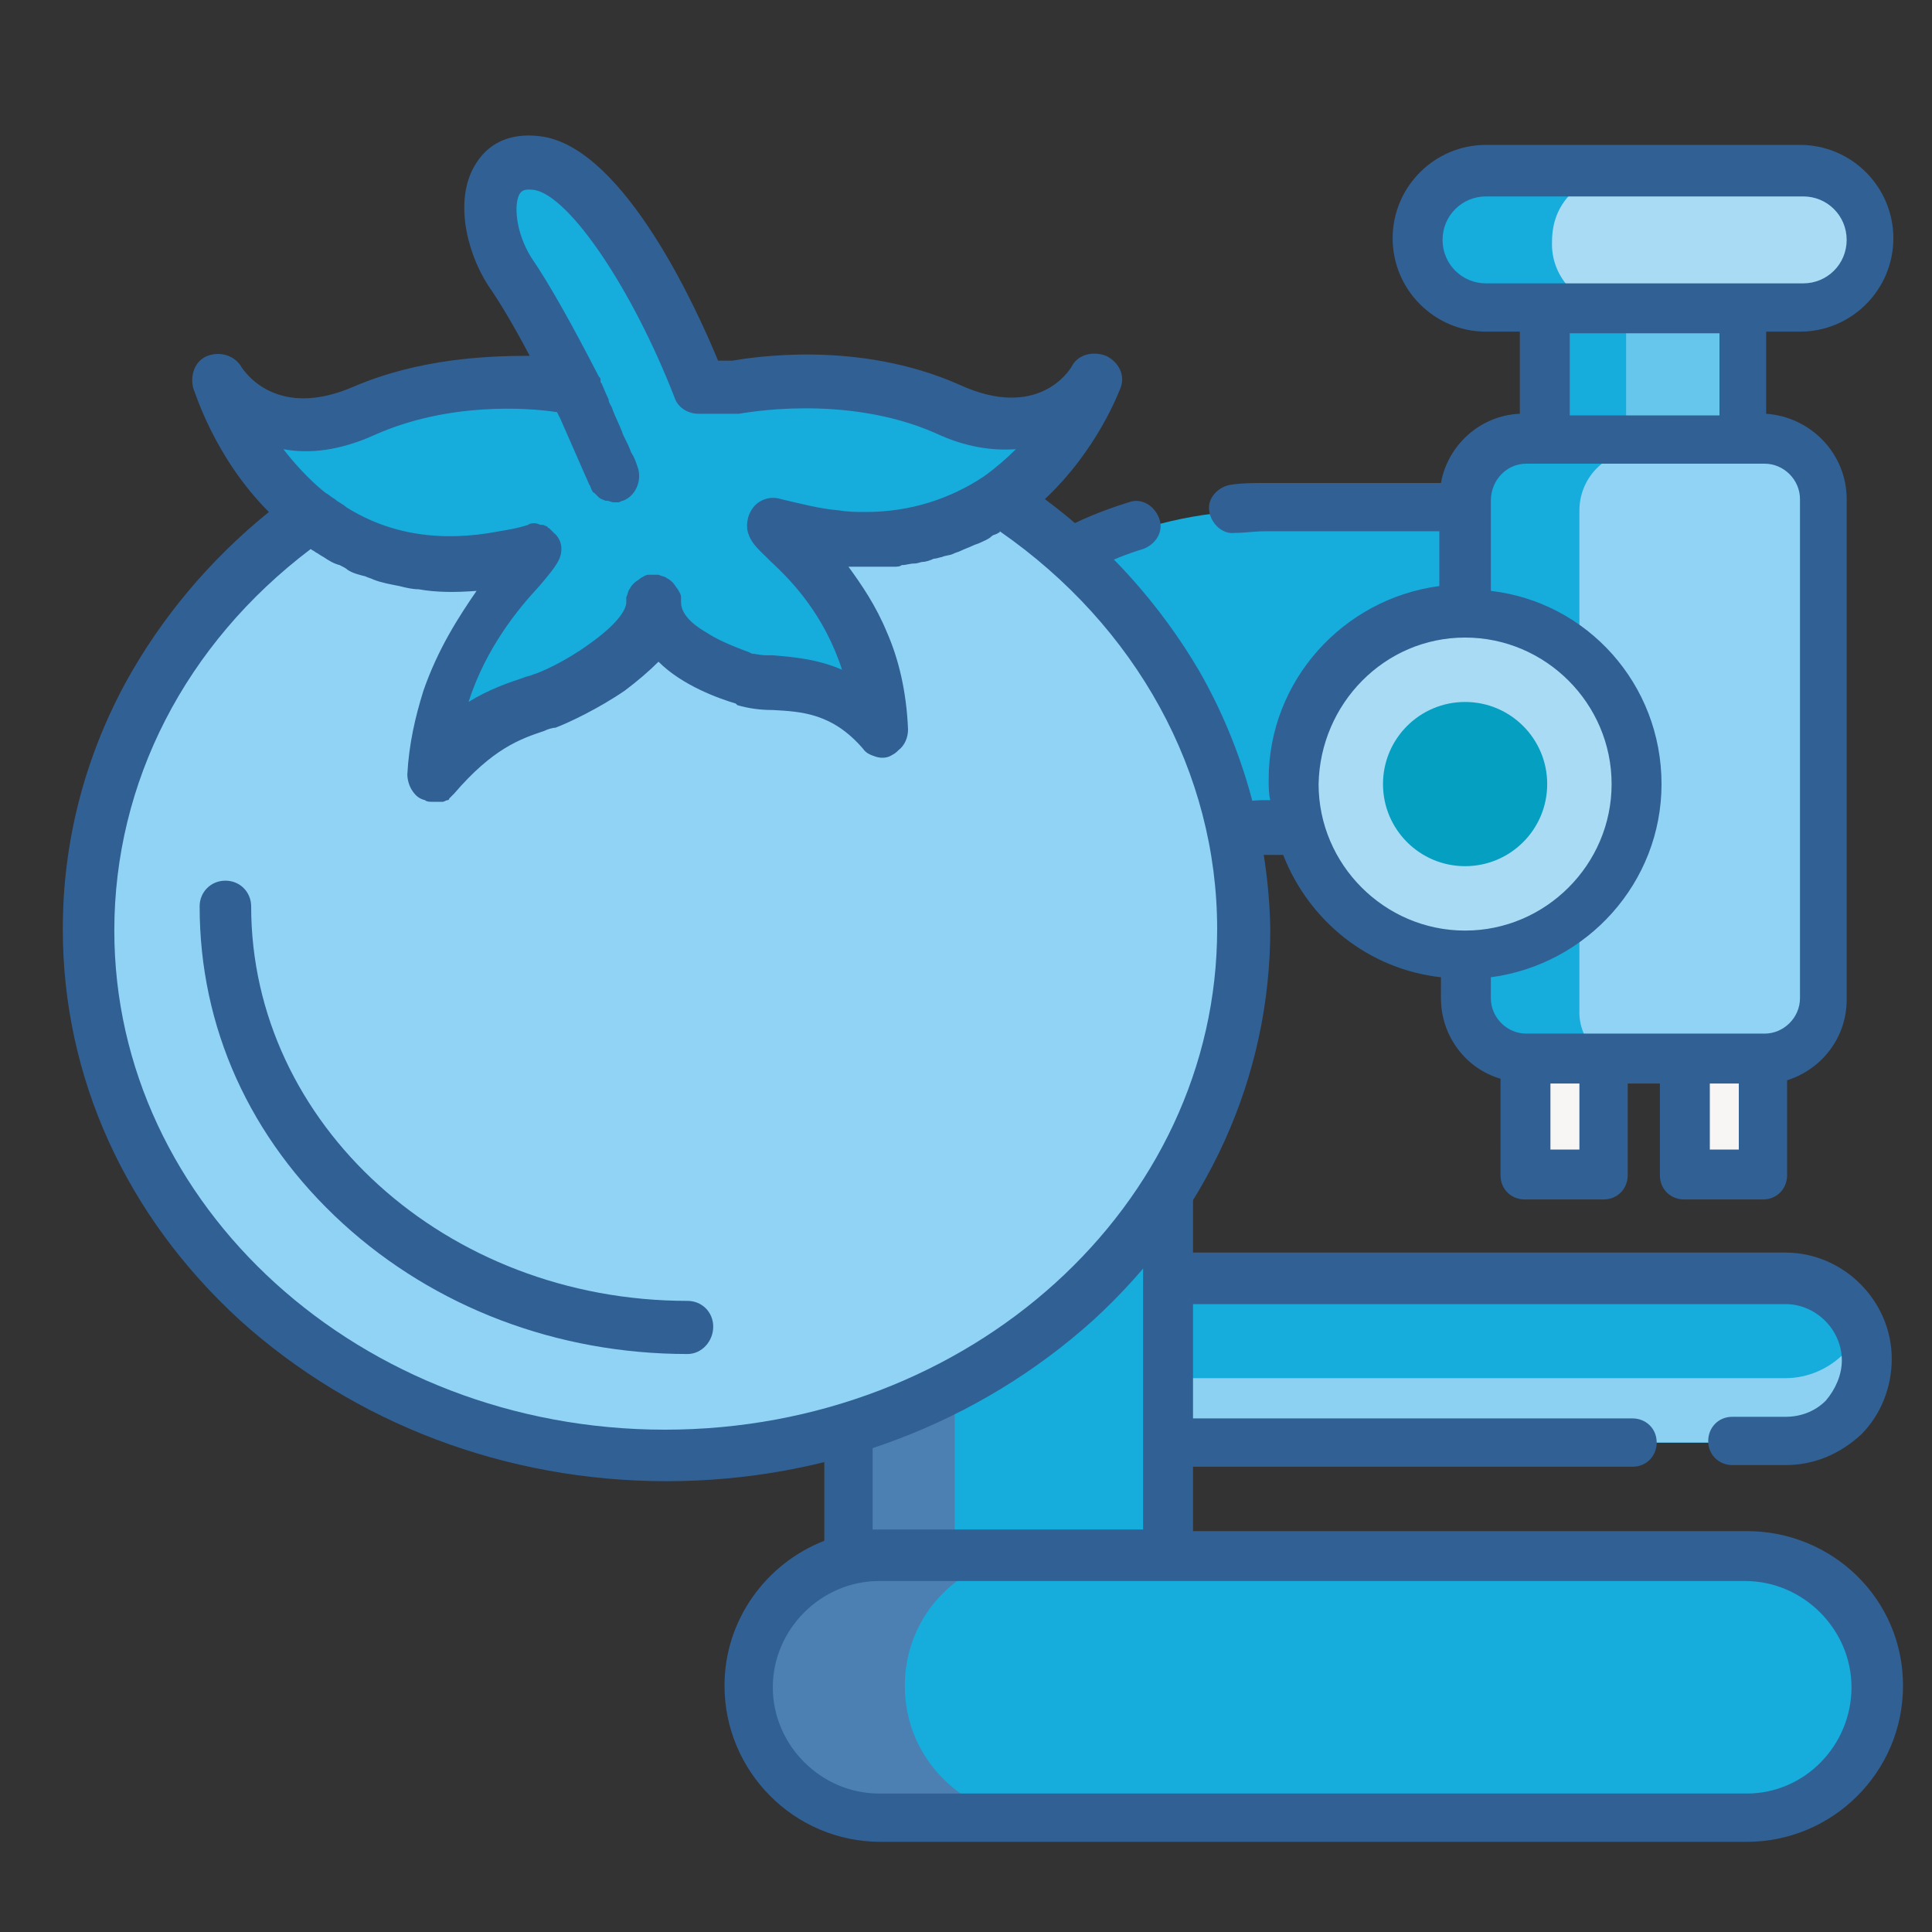
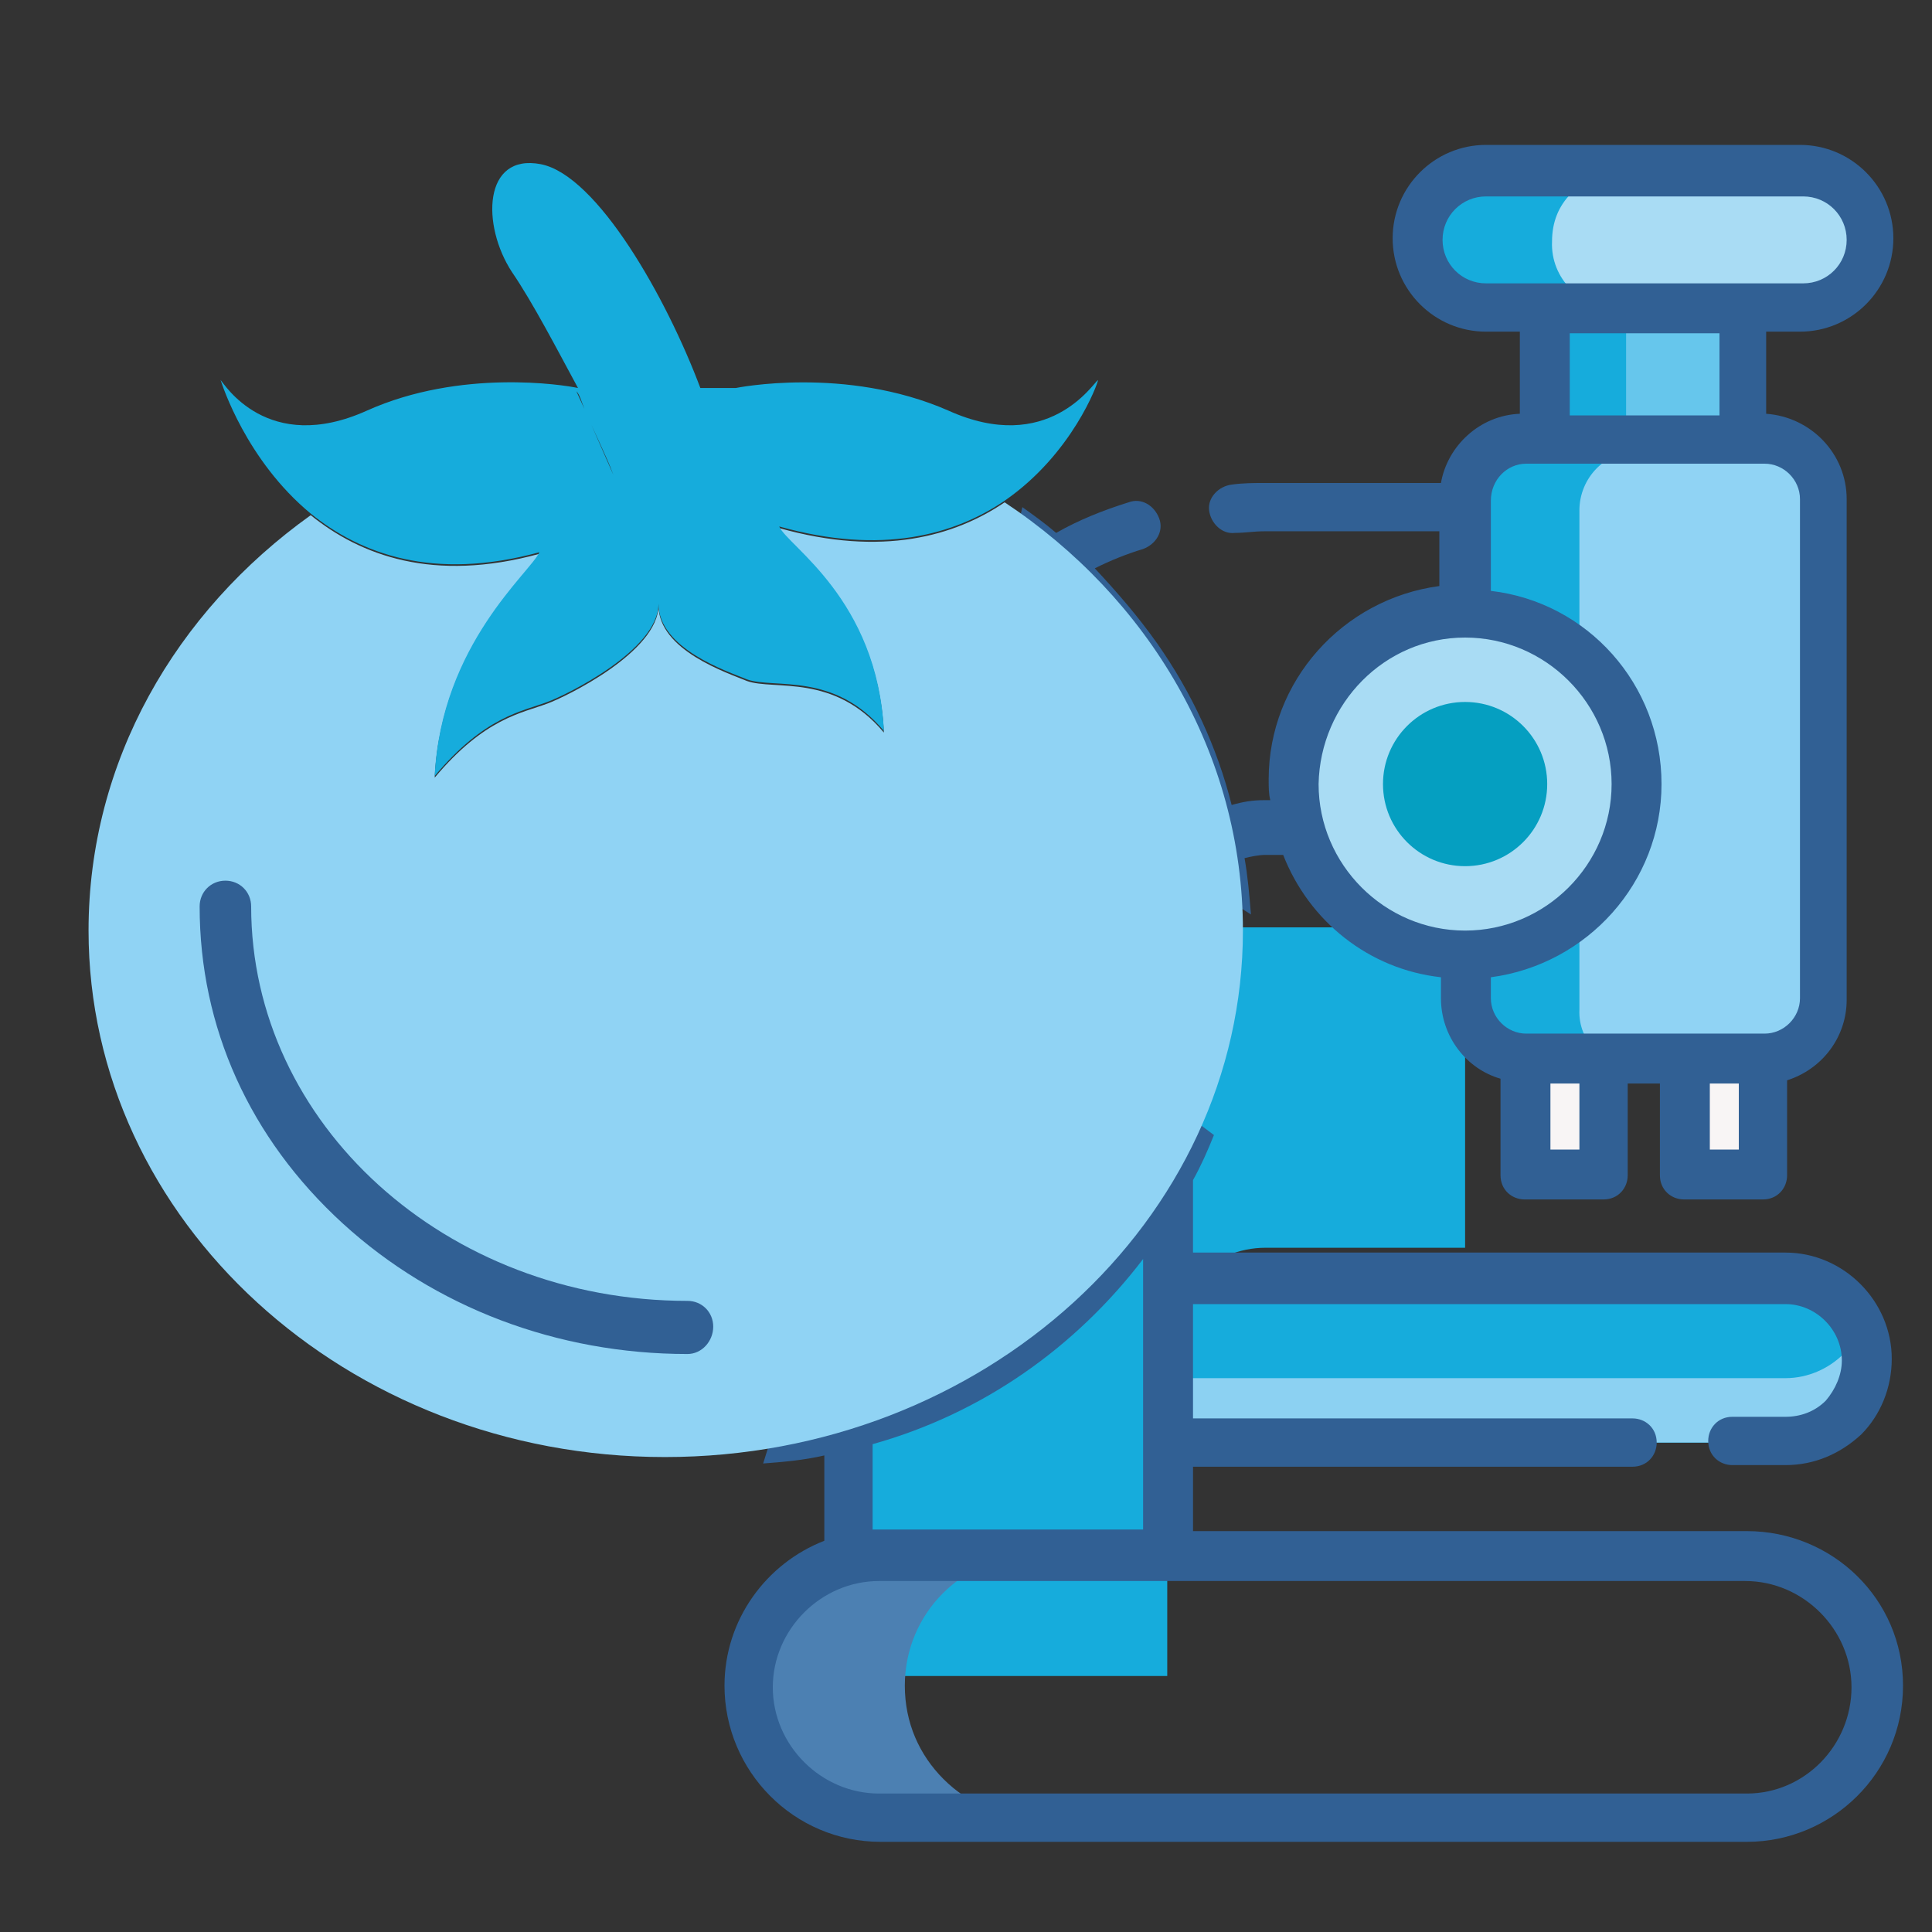
<svg xmlns="http://www.w3.org/2000/svg" version="1.1" id="UALjoven_Semana_Ciencia_2023" x="0px" y="0px" viewBox="0 0 120 120" style="enable-background:new 0 0 120 120;" xml:space="preserve">
  <rect x="0" y="0" width="120" height="120" fill="#333333" stroke="none" />
  <style type="text/css">
	.st0{fill:#F8F5F5;}
	.st1{fill:#16ACDC;}
	.st2{fill:#8CD1F2;}
	.st3{fill:#66C6EC;}
	.st4{fill:#4C80B2;}
	.st5{fill:#90D3F4;}
	.st6{fill:#A9DCF4;}
	.st7{fill:#059FC1;}
	.st8{fill:#316094;}
</style>
  <g id="Taller_25_Ciencias_Agroalimentarias">
    <g>
      <g>
        <path class="st0" d="M94.8,61h4.9v12h-4.9V61z" />
        <path class="st0" d="M104.7,61h4.9v12h-4.9V61z" />
        <path class="st1" d="M110.9,89.6H66.8V79.4h44.1c2.8,0,5.1,2.3,5.1,5.1C115.9,87.3,113.7,89.6,110.9,89.6z" />
      </g>
      <path class="st2" d="M115.9,84.5c0,1.4-0.6,2.7-1.5,3.6s-2.2,1.5-3.6,1.5H66.8v-4h44.1c1.4,0,2.7-0.6,3.6-1.5    c0.5-0.5,0.8-1,1.1-1.6C115.8,83.1,115.9,83.8,115.9,84.5z" />
      <path class="st3" d="M96,16.9h12.3v12.6H96V16.9z" />
      <path class="st1" d="M96,16.9h5v12.6h-5V16.9z" />
-       <path class="st1" d="M72.5,104.1H52.7V57.6c0-14.3,11.6-25.9,25.9-25.9H91v19.9H78.6c-3.3,0-6.1,2.7-6.1,6.1L72.5,104.1z" />
-       <path class="st4" d="M66.9,38.7c-4.8,4.7-7.6,11.5-7.6,18.9v46.5h-6.6V57.6c0-8.9,4.5-16.8,11.4-21.5L66.9,38.7z" />
+       <path class="st1" d="M72.5,104.1H52.7V57.6H91v19.9H78.6c-3.3,0-6.1,2.7-6.1,6.1L72.5,104.1z" />
      <path class="st5" d="M109.6,65.8H94.8c-2.1,0-3.7-1.7-3.7-3.7V31c0-2.1,1.7-3.7,3.7-3.7h14.8c2.1,0,3.7,1.7,3.7,3.7v31    C113.3,64.1,111.6,65.8,109.6,65.8z" />
      <path class="st1" d="M101.8,66.4h-7c-2.1,0-3.7-1.7-3.7-3.7v-31c0-2.1,1.7-3.7,3.7-3.7h7c-2.1,0-3.7,1.7-3.7,3.7v31    C98,64.7,99.7,66.4,101.8,66.4L101.8,66.4z" />
      <path class="st6" d="M112,19.2H92.3c-2.3,0-4.2-1.9-4.2-4.2c0-2.3,1.9-4.2,4.2-4.2H112c2.3,0,4.2,1.9,4.2,4.2    C116.3,17.3,114.4,19.2,112,19.2z" />
      <path class="st1" d="M100.6,19.2h-8.3c-2.3,0-4.2-1.9-4.2-4.2c0-1.2,0.5-2.2,1.2-3c0.8-0.8,1.8-1.2,3-1.2h8.3    c-1.2,0-2.2,0.5-3,1.2c-0.8,0.8-1.2,1.8-1.2,3C96.3,17.3,98.2,19.2,100.6,19.2z" />
-       <path class="st1" d="M108.5,96.6H54.6c-4.5,0-8.1,3.6-8.1,8.1c0,4.5,3.6,8.1,8.1,8.1h53.8c4.5,0,8.1-3.6,8.1-8.1    S113,96.6,108.5,96.6z" />
      <path class="st4" d="M58.6,110.5c1.5,1.5,3.5,2.4,5.8,2.4h-9.7c-2.2,0-4.3-0.9-5.8-2.4c-1.5-1.5-2.4-3.5-2.4-5.8    c0-4.5,3.6-8.1,8.1-8.1h9.7c-4.5,0-8.1,3.6-8.1,8.1C56.2,107,57.1,109,58.6,110.5z" />
      <circle class="st6" cx="91" cy="48.7" r="10.6" />
      <circle class="st7" cx="91" cy="48.7" r="5.1" />
    </g>
    <g>
      <path class="st8" d="M108.5,95.1H74.1v-4h27.3c0.9,0,1.5-0.7,1.5-1.5c0-0.9-0.7-1.5-1.5-1.5H74.1V81h36.8c1.9,0,3.5,1.6,3.5,3.5    c0,0.9-0.4,1.8-1,2.5c-0.7,0.7-1.6,1-2.5,1h-3.3c-0.9,0-1.5,0.7-1.5,1.5c0,0.9,0.7,1.5,1.5,1.5h3.3c1.8,0,3.4-0.7,4.7-1.9    c1.2-1.2,1.9-2.9,1.9-4.7c0-3.6-3-6.6-6.6-6.6H74.1v-4.5c0.5-0.9,0.9-1.8,1.3-2.8c-0.9-0.7-1.8-1.3-2.6-1.8    c-3.8,10.2-13.2,17.8-24.4,19c-0.3,1.1-0.7,2.2-1,3.2c1.3-0.1,2.5-0.2,3.8-0.5v5.3c-3.6,1.4-6.2,4.9-6.2,9c0,5.3,4.3,9.7,9.7,9.7    h53.8c5.3,0,9.7-4.3,9.7-9.7S113.8,95.1,108.5,95.1z M54.2,89.7L54.2,89.7c6.8-1.9,12.6-6,16.8-11.5v1.2c0,0,0,0,0,0v10.1    c0,0,0,0,0,0v5.5H54.6c-0.1,0-0.3,0-0.4,0V89.7z M108.5,111.4H54.6c-3.6,0-6.6-3-6.6-6.6c0-3.6,3-6.6,6.6-6.6h53.8    c3.6,0,6.6,3,6.6,6.6S112.1,111.4,108.5,111.4z" />
      <path class="st8" d="M62.7,35c2.6,1.9,4.9,4.3,6.8,7c2.6,3.8,4.3,8.2,4.9,12.7l3.3,2.1c-0.1-1.2-0.2-2.4-0.4-3.5    c0.4-0.1,0.9-0.2,1.3-0.2h1.1c1.6,4.1,5.3,7.1,9.8,7.6V62c0,2.4,1.6,4.4,3.7,5V73c0,0.9,0.7,1.5,1.5,1.5h4.9    c0.9,0,1.5-0.7,1.5-1.5v-5.7h2V73c0,0.9,0.7,1.5,1.5,1.5h4.9c0.9,0,1.5-0.7,1.5-1.5v-5.9c2.2-0.7,3.7-2.7,3.7-5V31    c0-2.8-2.2-5.1-5-5.3v-5.1h2.1c3.2,0,5.8-2.6,5.8-5.8c0-3.2-2.6-5.8-5.8-5.8H92.3c-3.2,0-5.8,2.6-5.8,5.8s2.6,5.8,5.8,5.8h2.1v5.1    c-2.5,0.1-4.5,2-4.9,4.3h-11c-0.6,0-1.3,0-2,0.1c-0.8,0.1-1.5,0.8-1.4,1.6c0.1,0.8,0.8,1.5,1.6,1.4c0.6,0,1.2-0.1,1.8-0.1h10.9    v3.4c-6,0.8-10.6,5.9-10.6,12c0,0.5,0,0.9,0.1,1.3h-0.4c-0.7,0-1.3,0.1-2,0.3c-0.9-3.6-2.5-7-4.6-10c-1.2-1.7-2.5-3.2-3.9-4.7    c1-0.5,2-0.9,3-1.2c0.8-0.3,1.3-1.1,1-1.9c-0.3-0.8-1.1-1.3-1.9-1c-1.6,0.5-3.1,1.1-4.5,1.9c-0.7-0.6-1.4-1.1-2.1-1.6L62.7,35z     M98.1,71.4h-1.8v-4.1h1.8V71.4z M108,71.4h-1.8v-4.1h1.8V71.4z M92.3,17.6c-1.5,0-2.7-1.2-2.7-2.7c0-1.5,1.2-2.7,2.7-2.7H112    c1.5,0,2.7,1.2,2.7,2.7s-1.2,2.7-2.7,2.7H92.3z M106.8,20.7v5.1h-9.3v-5.1H106.8z M94.8,28.8h14.8c1.2,0,2.2,1,2.2,2.2v31    c0,1.2-1,2.2-2.2,2.2H94.8c-1.2,0-2.2-1-2.2-2.2v-1.3c6-0.8,10.6-5.9,10.6-12c0-6.2-4.6-11.3-10.6-12l0-5.6    C92.6,29.8,93.6,28.8,94.8,28.8z M91,39.6C91,39.6,91,39.6,91,39.6C91,39.6,91,39.6,91,39.6c5,0,9.1,4.1,9.1,9.1    c0,5-4.1,9.1-9.1,9.1c-5,0-9.1-4.1-9.1-9.1C82,43.7,86,39.6,91,39.6z" />
    </g>
    <g id="Tomate">
      <path class="st5" d="M77.2,57.8c0,18-16.1,32.7-35.9,32.7S5.5,75.8,5.5,57.8C5.5,47.3,10.9,38,19.3,32c3.1,2.5,7.6,4.2,14.2,2.4    c-0.5,1.2-6.1,5.7-6.5,13.9c3.1-3.7,5.4-4,7-4.6c1.1-0.4,6.9-3.2,6.9-6.1h0c0,2.8,4.3,4.2,5.5,4.7c1.7,0.6,5.4-0.5,8.5,3.2    c-0.4-8.2-6-11.5-6.5-12.7c6.4,1.8,10.9,0.5,14-1.6C71.3,37.1,77.2,46.8,77.2,57.8" />
      <path class="st1" d="M36.3,25.4l-0.5-1.1C36,24.5,36.1,24.9,36.3,25.4c0.5,1.2,1.4,3,1.8,4.1L36.3,25.4z M58.9,25.5    c-6.4-2.8-13.2-1.4-13.2-1.4h-2.2c-2.1-5.6-6.4-13.2-9.9-13.9c-3.6-0.7-3.7,3.8-1.8,6.7c1.3,1.9,2.8,4.8,4.1,7.2    c-0.9-0.2-7.3-1.2-13.1,1.4c-6.2,2.8-8.9-1.7-9.1-1.9c0.1,0.3,1.6,5,5.6,8.3c3.1,2.5,7.6,4.2,14.2,2.4c-0.5,1.2-6.1,5.7-6.5,13.9    c3.1-3.7,5.4-4,7-4.6c1.1-0.4,6.9-3.2,6.9-6.1h0c0,2.8,4.3,4.2,5.5,4.7c1.7,0.6,5.4-0.5,8.5,3.2c-0.4-8.2-6-11.5-6.5-12.7    c6.4,1.8,10.9,0.5,14-1.6c4.2-2.9,5.8-7.3,5.8-7.5C67.9,23.8,65.1,28.3,58.9,25.5" />
-       <path class="st8" d="M74.5,41.7c-2.4-4.1-5.7-7.8-9.6-10.7c3.3-3.1,4.6-6.7,4.7-6.9c0.3-0.8-0.1-1.6-0.9-2    c-0.8-0.3-1.7-0.1-2.1,0.6c-0.2,0.4-2.2,3.4-7,1.2c-6.3-2.8-12.9-1.7-14.1-1.5h-0.9c-1.4-3.4-5.8-13-10.8-13.9    c-1.8-0.3-3.3,0.2-4.2,1.6c-1.4,2.1-0.7,5.4,0.7,7.6c0.7,1,1.6,2.5,2.6,4.4C30.1,22.1,26,22.3,22,24c-4.8,2.1-6.8-0.9-7-1.2    c-0.4-0.7-1.3-1-2.1-0.7c-0.8,0.3-1.1,1.2-0.9,2c0.1,0.2,1.3,4.3,4.7,7.7C13,34.8,10,38.4,7.8,42.4c-2.6,4.8-3.9,10-3.9,15.3    c0,9.2,3.9,17.8,11,24.3c7.1,6.4,16.5,10,26.5,10s19.4-3.6,26.5-10c7.1-6.5,11-15.1,11-24.3C78.8,52.2,77.3,46.6,74.5,41.7z     M23.3,27c4.5-2,9.4-1.7,11.3-1.4l0.2,0.4c0,0,0,0,0,0l1.8,4.1c0.1,0.1,0.1,0.3,0.2,0.4c0,0,0,0.1,0.1,0.1    c0.1,0.1,0.2,0.2,0.3,0.3c0,0,0,0,0,0c0.1,0.1,0.2,0.1,0.4,0.2c0,0,0.1,0,0.1,0c0.1,0,0.3,0.1,0.4,0.1c0,0,0,0,0,0c0,0,0,0,0,0    c0.1,0,0.2,0,0.2,0c0,0,0.1,0,0.1,0c0.1,0,0.2-0.1,0.3-0.1c0.8-0.3,1.2-1.3,0.9-2.1c-0.1-0.3-0.2-0.6-0.4-0.9    c-0.1-0.3-0.3-0.7-0.5-1.1c-0.2-0.6-0.5-1.1-0.7-1.7c-0.1-0.2-0.2-0.3-0.2-0.5c-0.2-0.4-0.3-0.7-0.4-0.9c0-0.1-0.1-0.1-0.1-0.2    c0,0,0,0,0-0.1c0-0.1,0-0.1-0.1-0.2c-1.7-3.3-3.1-5.8-4.2-7.4c-1-1.6-1.1-3.4-0.7-4c0.1-0.1,0.2-0.3,0.9-0.2    c2.2,0.4,6.1,6.2,8.7,12.9c0.2,0.6,0.8,1,1.5,1h2.2c0.1,0,0.2,0,0.3,0c0.1,0,6.5-1.3,12.2,1.2c0,0,0,0,0,0c1.9,0.9,3.6,1.1,5,1    c-0.6,0.6-1.3,1.2-2,1.7c-2.1,1.4-4.6,2.2-7.3,2.2c-0.6,0-1.1,0-1.7-0.1c-1.2-0.1-2.3-0.4-3.6-0.7c-0.6-0.2-1.3,0-1.7,0.5    c-0.4,0.5-0.5,1.2-0.3,1.7c0.2,0.6,0.7,1,1.4,1.7c1.3,1.2,3.3,3.3,4.4,6.7c-1.6-0.7-3.2-0.8-4.3-0.9c-0.1,0-0.3,0-0.4,0    c-0.4,0-0.7-0.1-0.9-0.1l-0.2-0.1c-1.1-0.4-2-0.8-2.6-1.2c-1.4-0.8-1.6-1.5-1.6-1.9c0-0.1,0-0.2,0-0.3c0-0.2-0.1-0.3-0.2-0.5    c-0.1-0.1-0.2-0.3-0.3-0.4c-0.1-0.1-0.2-0.2-0.4-0.3c-0.1-0.1-0.3-0.1-0.5-0.2c-0.1,0-0.2,0-0.3,0h0c-0.1,0-0.2,0-0.3,0    c-0.2,0-0.3,0.1-0.5,0.2c-0.1,0.1-0.3,0.2-0.4,0.3c-0.1,0.1-0.2,0.2-0.3,0.4c-0.1,0.1-0.1,0.3-0.2,0.5c0,0.1,0,0.2,0,0.3    c0,0.5-0.6,1.4-2.3,2.6c-1.5,1.1-3.1,1.8-3.5,1.9c-0.2,0.1-0.4,0.1-0.6,0.2c-0.9,0.3-2.1,0.7-3.4,1.5c1.1-3.4,3.1-5.8,4.4-7.2    c0.6-0.7,1-1.2,1.2-1.6c0.3-0.6,0.2-1.3-0.3-1.7c-0.1-0.1-0.2-0.2-0.3-0.3c0,0-0.1,0-0.1-0.1c-0.1,0-0.2-0.1-0.3-0.1    c0,0-0.1,0-0.1,0c-0.1,0-0.2-0.1-0.4-0.1c0,0,0,0,0,0c0,0,0,0,0,0c-0.1,0-0.3,0-0.4,0.1c-0.6,0.2-1.2,0.3-1.8,0.4    c-3.6,0.7-6.8,0.2-9.5-1.5c-0.2-0.2-0.5-0.3-0.7-0.5c-0.2-0.1-0.4-0.3-0.6-0.4c-1-0.8-1.9-1.8-2.6-2.7C19.2,28.2,21.1,28,23.3,27z     M41.3,88.8c-18.9,0-34.2-13.9-34.2-31c0-9.2,4.4-17.8,12.2-23.7c0.1,0.1,0.2,0.1,0.3,0.2c0.2,0.1,0.3,0.2,0.5,0.3    c0.3,0.2,0.6,0.4,1,0.5c0.2,0.1,0.4,0.2,0.5,0.3c0.3,0.2,0.7,0.3,1.1,0.4c0.2,0.1,0.3,0.1,0.5,0.2c0.5,0.2,1.1,0.3,1.6,0.4    c0.4,0.1,0.8,0.2,1.2,0.2c1.1,0.2,2.3,0.2,3.6,0.1c-1.1,1.6-2.4,3.6-3.3,6.2c-0.5,1.6-0.9,3.3-1,5.2v0v0c0,0.3,0.1,0.7,0.3,1    c0.2,0.3,0.4,0.5,0.8,0.6c0.1,0.1,0.3,0.1,0.4,0.1c0,0,0.1,0,0.1,0c0,0,0,0,0.1,0c0.1,0,0.3,0,0.4,0c0,0,0,0,0.1,0    c0.1,0,0.2-0.1,0.3-0.1c0,0,0.1,0,0.1-0.1c0.1-0.1,0.2-0.2,0.3-0.3c2.4-2.8,4.1-3.4,5.6-3.9c0.2-0.1,0.5-0.2,0.7-0.2    c0.8-0.3,2.7-1.2,4.3-2.3c0.8-0.6,1.5-1.2,2.1-1.8c1.5,1.5,3.8,2.3,4.8,2.6l0.1,0.1c0.7,0.2,1.4,0.3,2.2,0.3    c1.8,0.1,3.7,0.2,5.6,2.4c0.2,0.3,0.5,0.4,0.8,0.5c0,0,0,0,0,0c0.3,0.1,0.7,0.1,1-0.1c0.2-0.1,0.3-0.2,0.4-0.3    c0.4-0.3,0.6-0.8,0.6-1.3v0v0c-0.1-2.4-0.6-4.4-1.3-6c-0.7-1.7-1.6-3-2.4-4.1c0.5,0,0.9,0,1.4,0c0.2,0,0.3,0,0.5,0    c0.3,0,0.6,0,0.9,0c0.2,0,0.4,0,0.5-0.1c0.3,0,0.5-0.1,0.8-0.1c0.2,0,0.4-0.1,0.5-0.1c0.2,0,0.5-0.1,0.7-0.2    c0.2,0,0.4-0.1,0.5-0.1c0.2-0.1,0.5-0.1,0.7-0.2c0.2-0.1,0.3-0.1,0.5-0.2c0.2-0.1,0.5-0.2,0.7-0.3c0.2-0.1,0.3-0.1,0.5-0.2    c0.2-0.1,0.5-0.2,0.7-0.4c0.1-0.1,0.3-0.1,0.4-0.2c0,0,0.1,0,0.1-0.1c8.5,5.9,13.5,15,13.5,24.7C75.6,74.9,60.2,88.8,41.3,88.8z" />
      <path class="st8" d="M42.7,84.1c-8.1,0-15.7-2.9-21.4-8.1c-5.8-5.3-8.9-12.2-8.9-19.7c0-0.9,0.7-1.6,1.6-1.6s1.6,0.7,1.6,1.6    c0,13.5,12.1,24.5,27.1,24.5c0.9,0,1.6,0.7,1.6,1.6S43.6,84.1,42.7,84.1z" />
    </g>
  </g>
</svg>